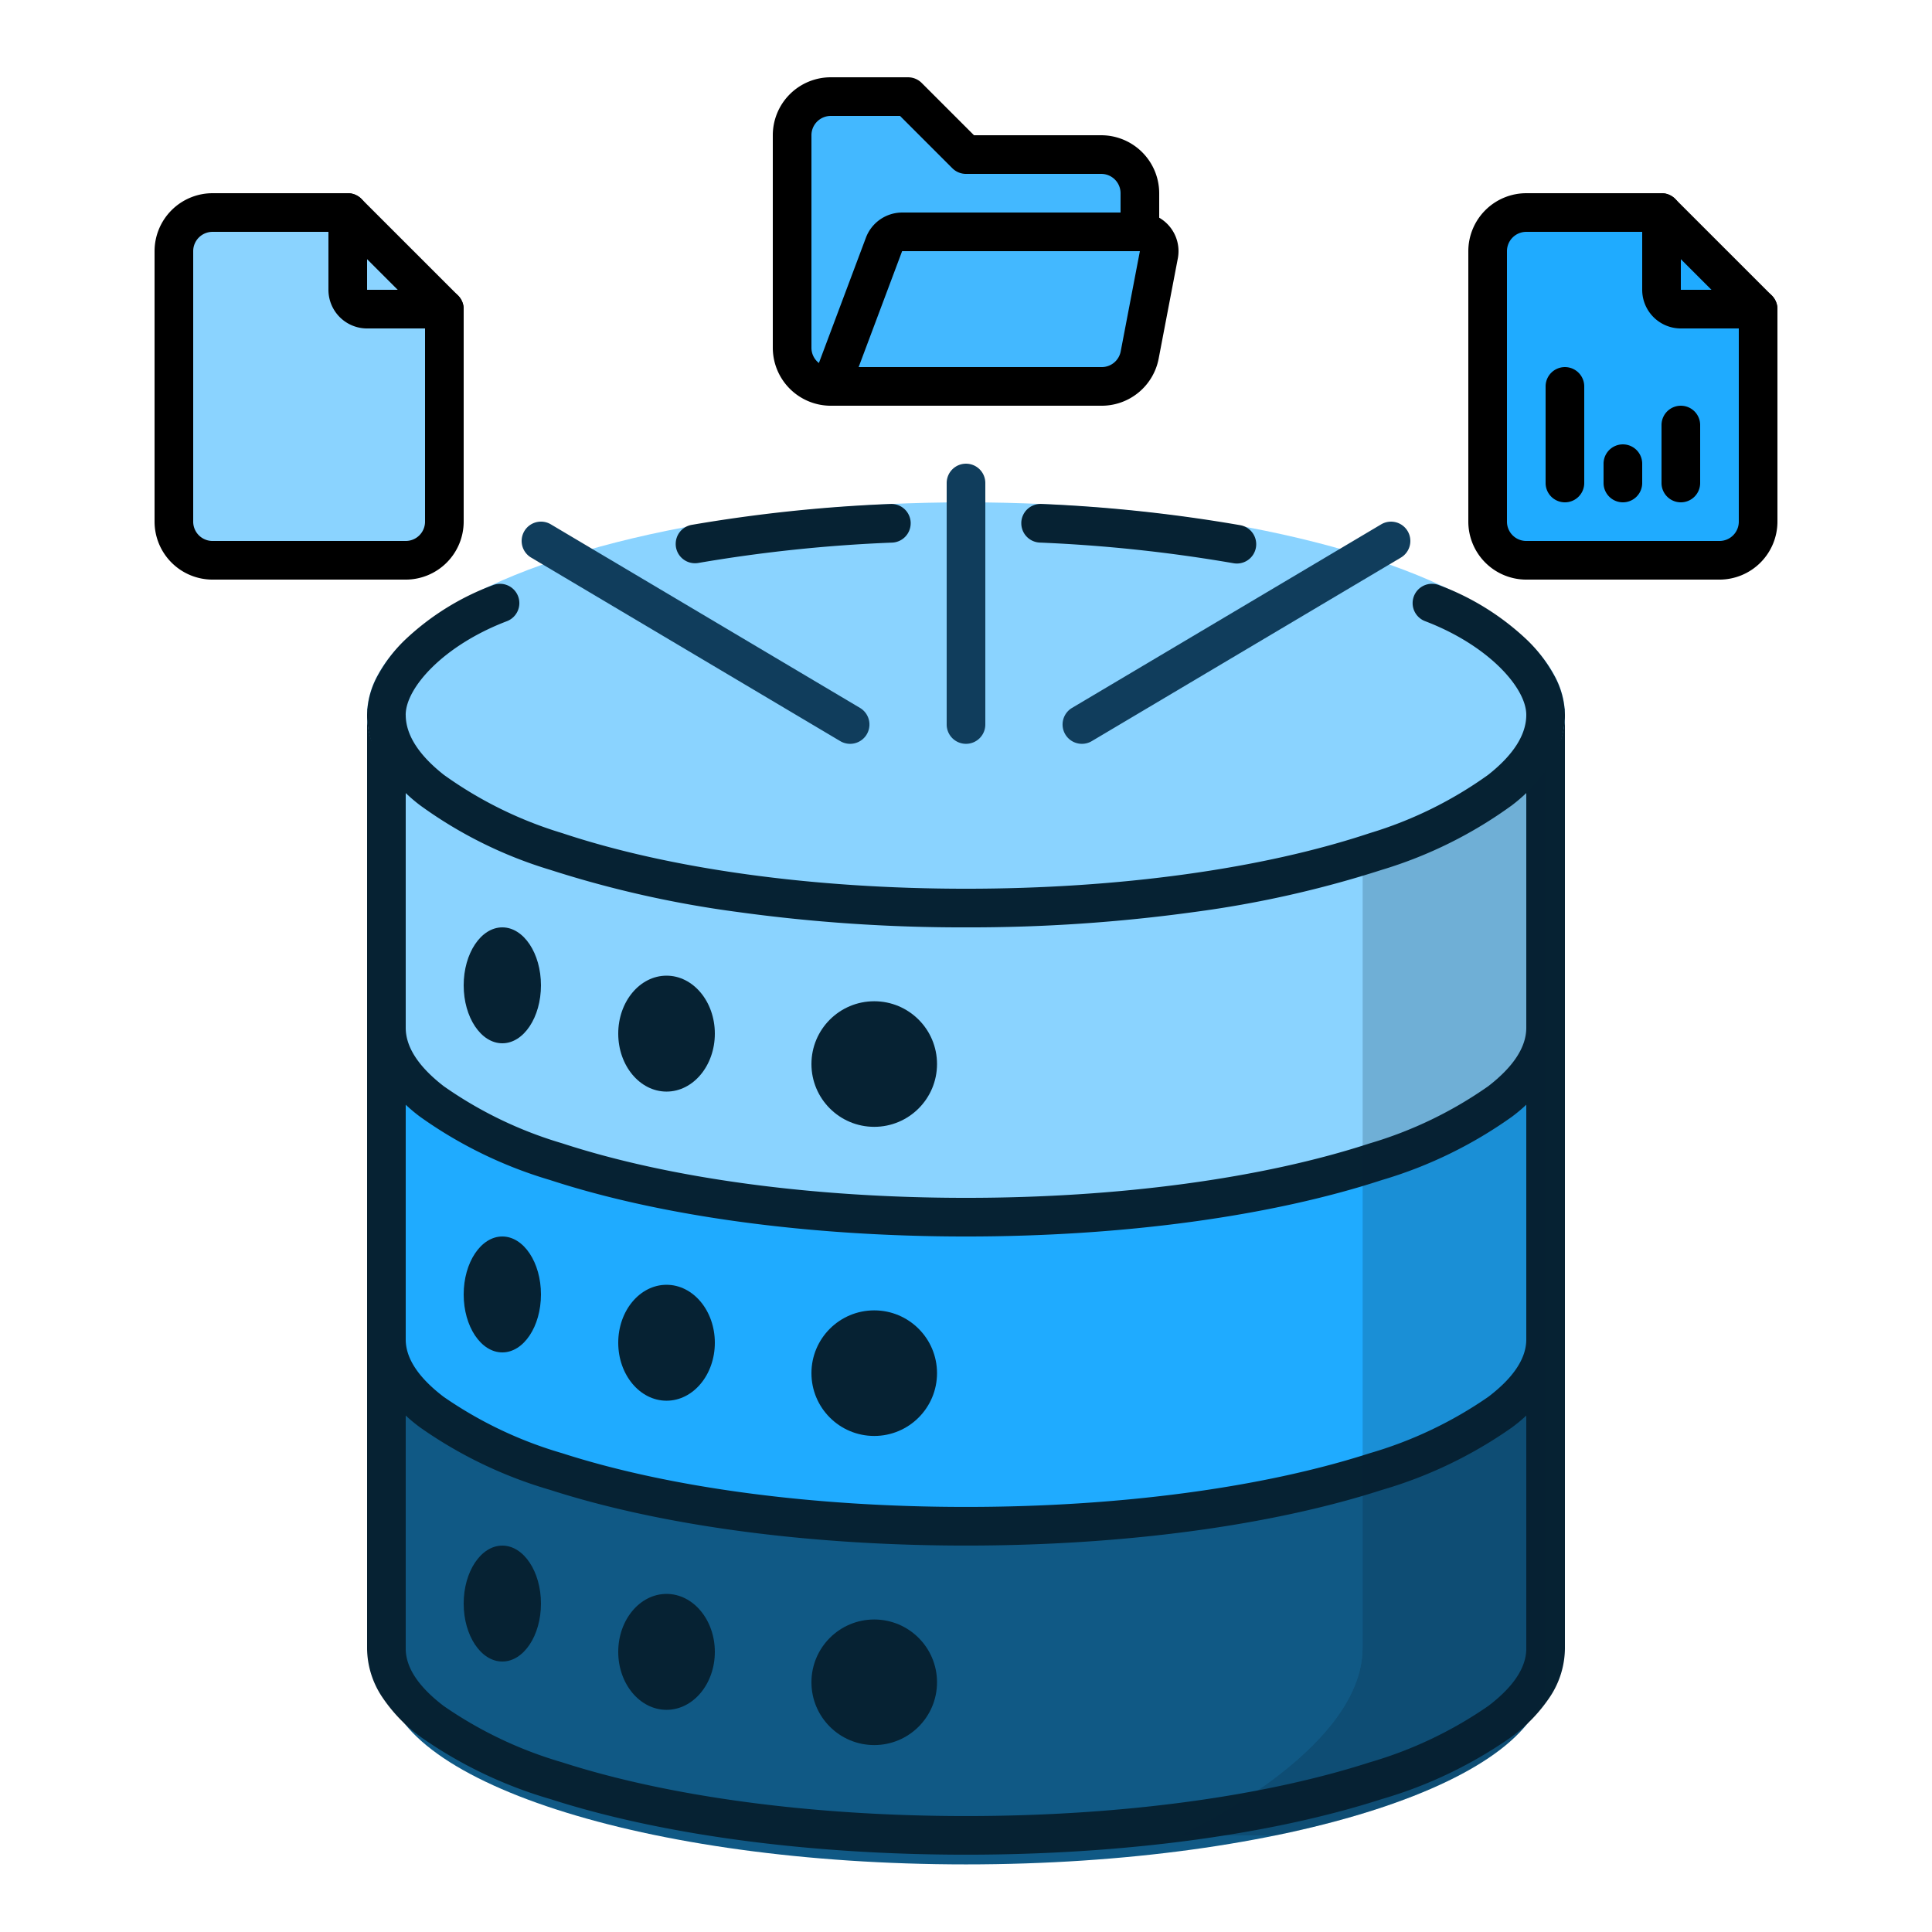
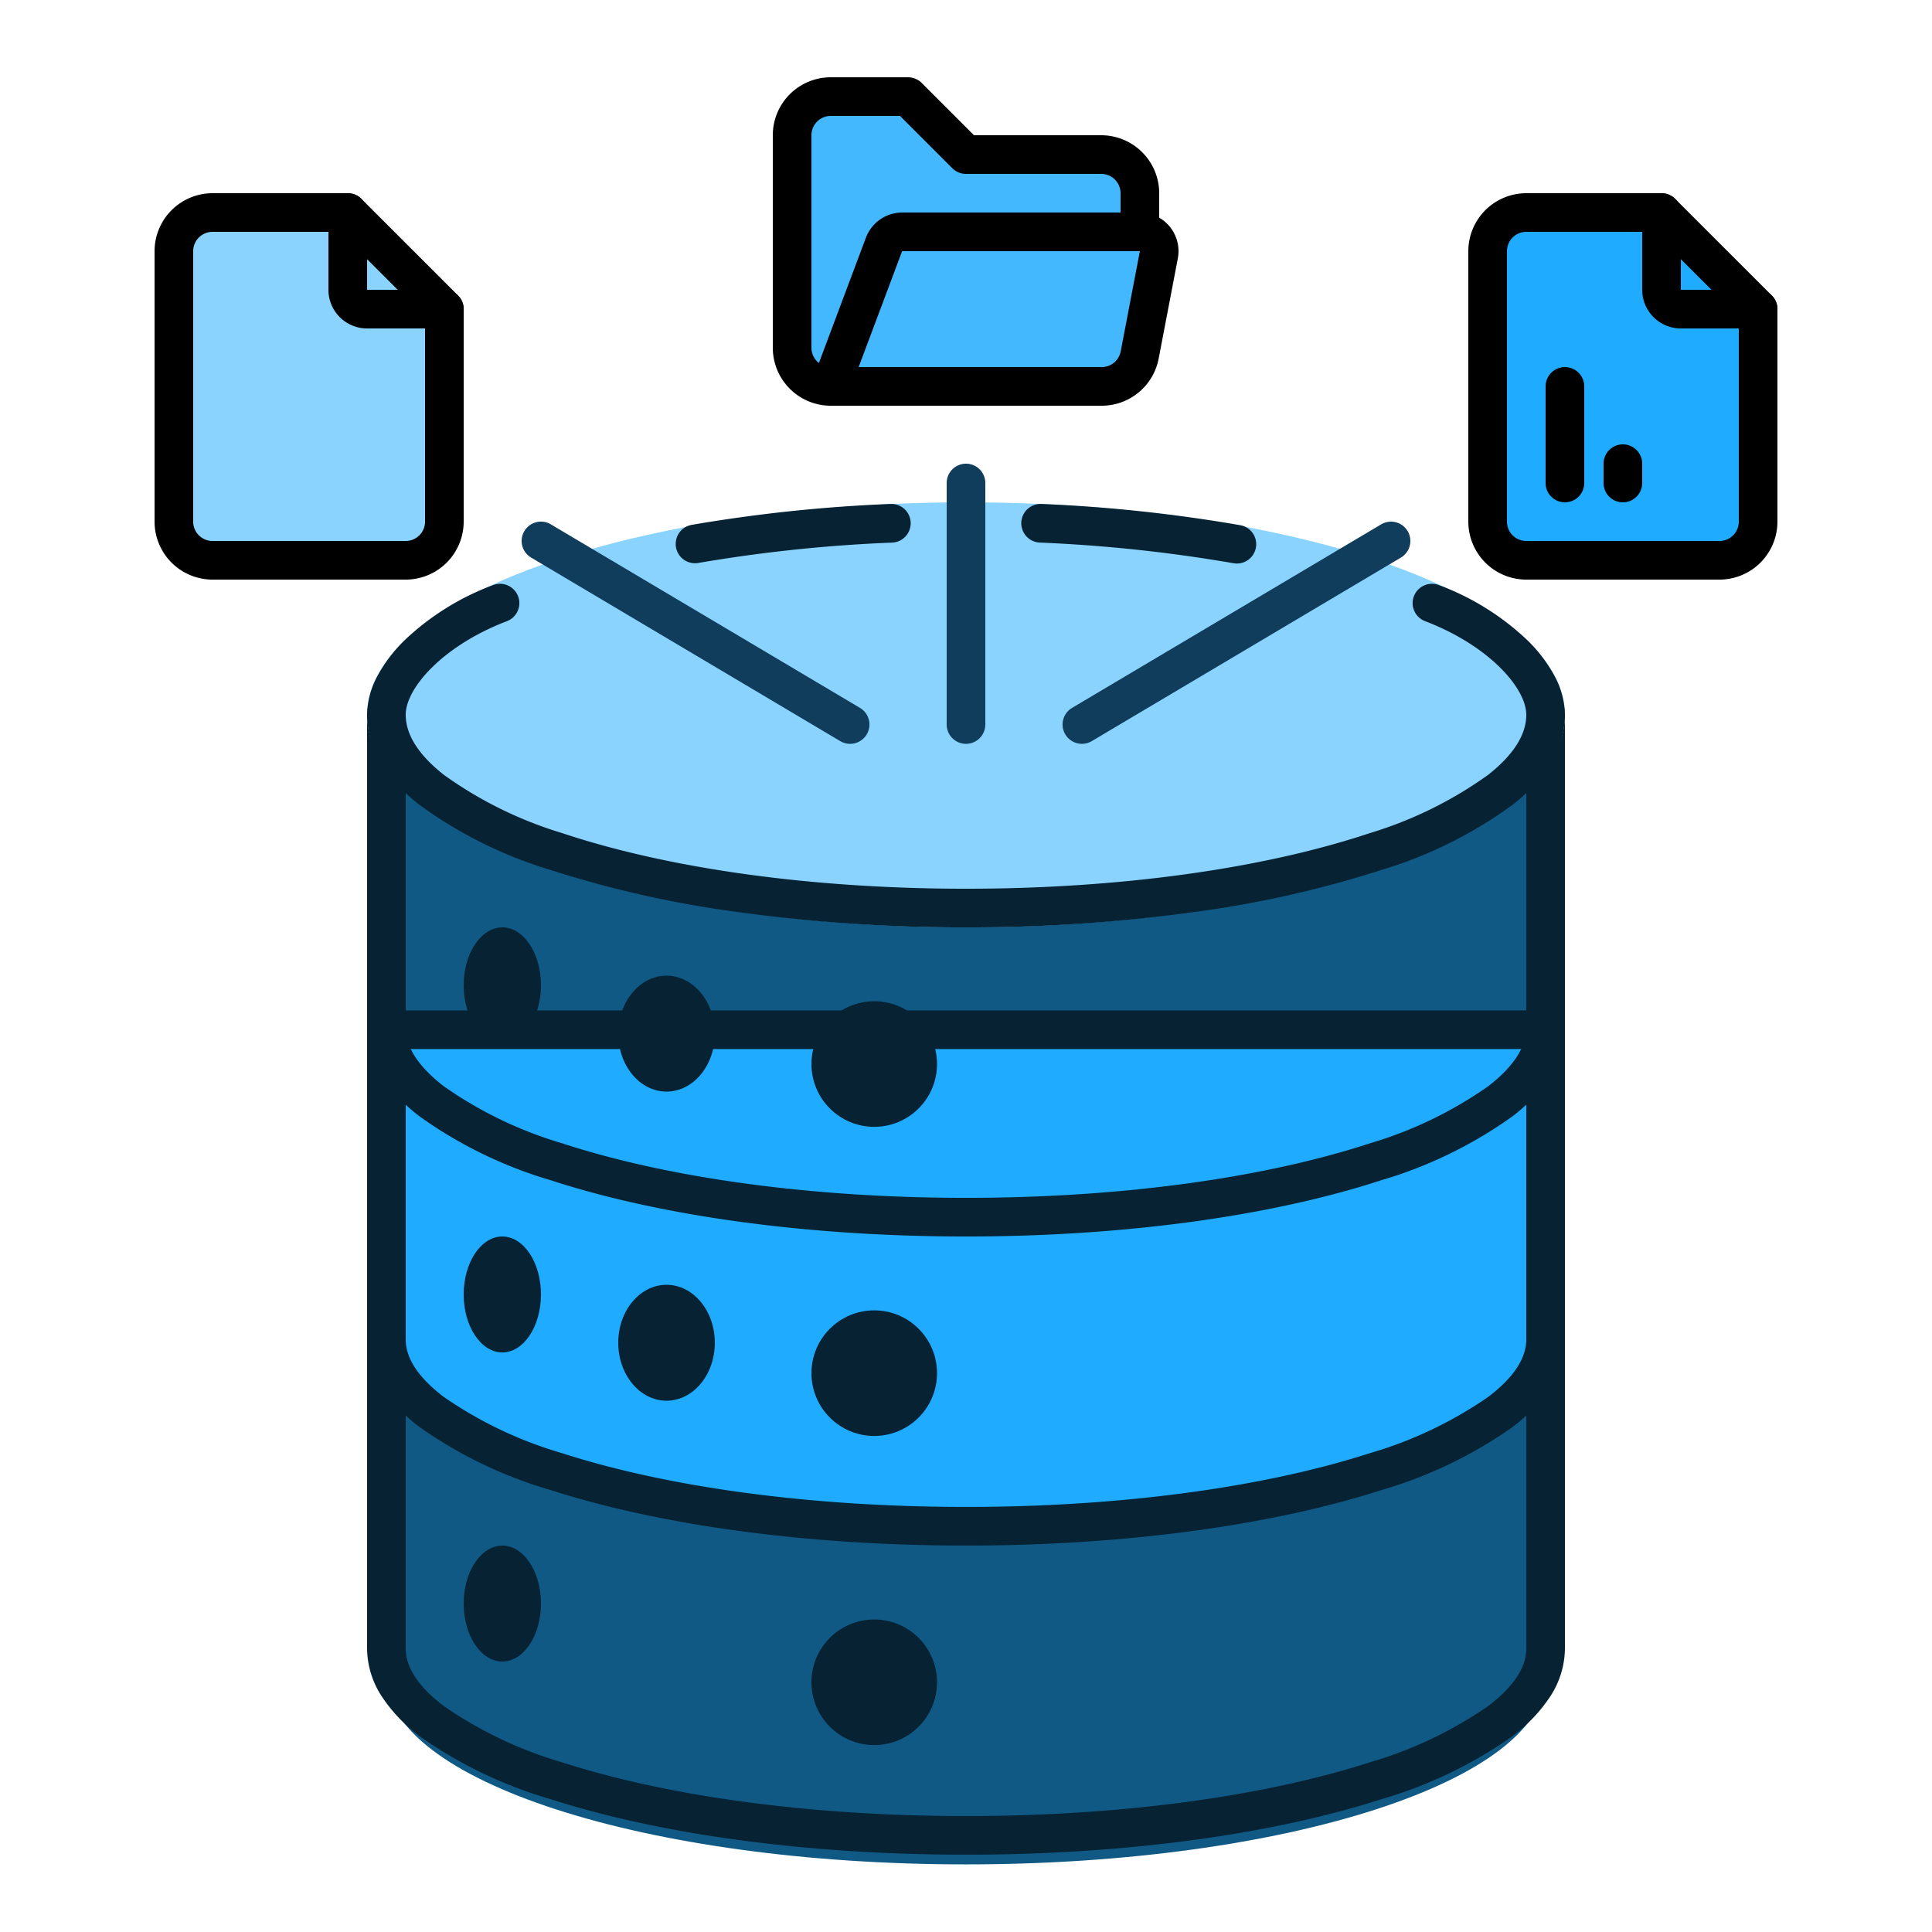
<svg xmlns="http://www.w3.org/2000/svg" width="200" height="200" viewBox="0 0 200 200">
  <defs>
    <filter id="a" x="22" y="39" width="156" height="172" filterUnits="userSpaceOnUse">
      <feOffset dy="3" input="SourceAlpha" />
      <feGaussianBlur stdDeviation="6" result="b" />
      <feFlood flood-opacity="0.161" />
      <feComposite operator="in" in2="b" />
      <feComposite in="SourceGraphic" />
    </filter>
    <clipPath id="c">
      <path d="M-5.053,0H13.895V136H-24s18.947-8.576,18.947-19.429Z" transform="translate(24)" fill="#fff" stroke="#707070" stroke-width="1" />
    </clipPath>
    <filter id="d" x="22" y="39" width="156" height="172" filterUnits="userSpaceOnUse">
      <feOffset dy="3" input="SourceAlpha" />
      <feGaussianBlur stdDeviation="6" result="e" />
      <feFlood flood-opacity="0.161" />
      <feComposite operator="in" in2="e" />
      <feComposite in="SourceGraphic" />
    </filter>
    <clipPath id="g">
      <rect width="200" height="200" />
    </clipPath>
  </defs>
  <g id="f" clip-path="url(#g)">
    <g transform="translate(24 46.001)">
      <rect width="200" height="200" transform="translate(-24 -46)" fill="none" />
      <g transform="matrix(1, 0, 0, 1, -24, -46)" filter="url(#a)">
        <path d="M116.572,0C127.3,0,136,26.862,136,60s-8.7,60-19.429,60H19.429C7.86,120-.041,90,0,60S8.552,0,19.593,0Z" transform="translate(160 54) rotate(90)" fill="#105985" />
      </g>
      <path d="M-2-2H32.066A9.2,9.2,0,0,1,37.036-.469,16.433,16.433,0,0,1,41.184,3.5a45.452,45.452,0,0,1,6.46,13.457C51.359,28.485,53.4,43.771,53.4,60s-2.046,31.515-5.76,43.04a45.452,45.452,0,0,1-6.46,13.457,16.433,16.433,0,0,1-4.149,3.972A9.2,9.2,0,0,1,32.066,122H-2ZM32.066,118c1.953,0,3.951-1.321,5.936-3.927a42.215,42.215,0,0,0,5.834-12.26C47.427,90.674,49.4,75.824,49.4,60s-1.977-30.674-5.567-41.813A42.215,42.215,0,0,0,38,5.927C36.017,3.321,34.02,2,32.066,2H2V118Z" transform="translate(136 92.596) rotate(90)" fill="#062233" />
      <path d="M32.066,0C42.747,0,51.4,26.862,51.4,60s-8.658,60-19.338,60H0V0Z" transform="translate(136 60.596) rotate(90)" fill="#1fabff" />
      <path d="M-2-2H32.066A9.2,9.2,0,0,1,37.036-.469,16.433,16.433,0,0,1,41.184,3.5a45.452,45.452,0,0,1,6.46,13.457C51.359,28.485,53.4,43.771,53.4,60s-2.046,31.515-5.76,43.04a45.452,45.452,0,0,1-6.46,13.457,16.433,16.433,0,0,1-4.149,3.972A9.2,9.2,0,0,1,32.066,122H-2ZM32.066,118c1.953,0,3.951-1.321,5.936-3.927a42.215,42.215,0,0,0,5.834-12.26C47.427,90.674,49.4,75.824,49.4,60s-1.977-30.674-5.567-41.813A42.215,42.215,0,0,0,38,5.927C36.017,3.321,34.02,2,32.066,2H2V118Z" transform="translate(136 60.596) rotate(90)" fill="#062233" />
-       <path d="M31.041,0C41.869,0,50.646,26.862,50.646,60s-8.777,60-19.605,60H0V0Z" transform="translate(136 29.354) rotate(90)" fill="#8ad3ff" />
      <path d="M-2-2H31.041A9.369,9.369,0,0,1,36.054-.476a16.549,16.549,0,0,1,4.2,3.968,45.207,45.207,0,0,1,6.55,13.46C50.572,28.48,52.646,43.768,52.646,60s-2.074,31.52-5.841,43.048a45.207,45.207,0,0,1-6.55,13.46,16.549,16.549,0,0,1-4.2,3.968A9.369,9.369,0,0,1,31.041,122H-2ZM31.041,118c1.995,0,4.03-1.325,6.049-3.938A41.964,41.964,0,0,0,43,101.805C46.642,90.668,48.646,75.821,48.646,60s-2-30.668-5.643-41.805A41.963,41.963,0,0,0,37.09,5.938C35.071,3.325,33.036,2,31.041,2H2V118Z" transform="translate(136 29.354) rotate(90)" fill="#062233" />
      <g transform="translate(98.105 8)" clip-path="url(#c)">
        <g transform="matrix(1, 0, 0, 1, -122.11, -54)" filter="url(#d)">
-           <path d="M116.572,0C127.3,0,136,26.862,136,60s-8.7,60-19.429,60H19.429C8.18,120-.041,90,0,60S8.142,0,19.593,0Z" transform="translate(160 54) rotate(90)" fill="#062233" opacity="0.2" />
-         </g>
+           </g>
      </g>
      <ellipse cx="62" cy="22" rx="62" ry="22" transform="translate(14 6)" fill="#8ad3ff" />
      <ellipse cx="4" cy="6" rx="4" ry="6" transform="translate(24 50)" fill="#062233" />
      <ellipse cx="4" cy="6" rx="4" ry="6" transform="translate(24 82)" fill="#062233" />
      <ellipse cx="4" cy="6" rx="4" ry="6" transform="translate(24 114)" fill="#062233" />
      <ellipse cx="5" cy="6" rx="5" ry="6" transform="translate(40 55)" fill="#062233" />
      <ellipse cx="5" cy="6" rx="5" ry="6" transform="translate(40 87)" fill="#062233" />
-       <ellipse cx="5" cy="6" rx="5" ry="6" transform="translate(40 119)" fill="#062233" />
      <circle cx="6.5" cy="6.5" r="6.5" transform="translate(60 57.648)" fill="#062233" />
      <circle cx="6.5" cy="6.5" r="6.5" transform="translate(60 89.648)" fill="#062233" />
      <circle cx="6.5" cy="6.5" r="6.5" transform="translate(60 121.648)" fill="#062233" />
      <path d="M-1491-1486v-4c2.056,0,4.147-1.33,6.214-3.953a41.613,41.613,0,0,0,6.031-12.253c3.711-11.134,5.755-25.977,5.755-41.794s-2.044-30.66-5.755-41.794a41.613,41.613,0,0,0-6.031-12.253c-2.067-2.623-4.158-3.953-6.214-3.953v-4a9.628,9.628,0,0,1,5.077,1.515,16.725,16.725,0,0,1,4.279,3.963,44.867,44.867,0,0,1,6.684,13.464,110.96,110.96,0,0,1,4.369,19.425A170.044,170.044,0,0,1-1469-1548a170.044,170.044,0,0,1-1.591,23.634,110.96,110.96,0,0,1-4.369,19.425,44.867,44.867,0,0,1-6.684,13.464,16.725,16.725,0,0,1-4.279,3.963A9.628,9.628,0,0,1-1491-1486Z" transform="translate(-1472 1519) rotate(90)" fill="#062233" />
      <path d="M-1471-1486a8.721,8.721,0,0,1-4.088-1.111,15.316,15.316,0,0,1-3.66-2.8,26.822,26.822,0,0,1-5.686-9.14,2,2,0,0,1,1.157-2.581,2,2,0,0,1,2.581,1.157c2.5,6.559,6.893,10.478,9.7,10.478a2,2,0,0,1,2,2A2,2,0,0,1-1471-1486Z" transform="translate(-1472 1499) rotate(90)" fill="#062233" />
      <path d="M0,13.766a2,2,0,0,1-.712-.132,2,2,0,0,1-1.157-2.581,26.821,26.821,0,0,1,5.686-9.14,15.316,15.316,0,0,1,3.661-2.8A8.721,8.721,0,0,1,11.566-2a2,2,0,0,1,2,2,2,2,0,0,1-2,2c-2.8,0-7.2,3.919-9.7,10.478A2,2,0,0,1,0,13.766Z" transform="translate(136 16.434) rotate(90)" fill="#062233" />
      <path d="M-1488.7-1517.949a2,2,0,0,1-1.968-1.657,158.65,158.65,0,0,1-2.163-20.586,2,2,0,0,1,1.916-2.081l.084,0a2,2,0,0,1,2,1.918,154.66,154.66,0,0,0,2.107,20.065,2,2,0,0,1-1.627,2.313A2.005,2.005,0,0,1-1488.7-1517.949Z" transform="translate(-1472 1499) rotate(90)" fill="#062233" />
      <path d="M-1490.834-1553.725l-.09,0a2,2,0,0,1-1.909-2.087,159.544,159.544,0,0,1,2.2-20.583,2,2,0,0,1,2.321-1.616,2,2,0,0,1,1.616,2.321,155.455,155.455,0,0,0-2.138,20.057A2,2,0,0,1-1490.834-1553.725Z" transform="translate(-1472 1499) rotate(90)" fill="#062233" />
      <path d="M0,27a2,2,0,0,1-2-2V0A2,2,0,0,1,0-2,2,2,0,0,1,2,0V25A2,2,0,0,1,0,27Z" transform="translate(76 4)" fill="#103d5c" />
      <path d="M32,21a1.991,1.991,0,0,1-1.019-.281l-32-19a2,2,0,0,1-.7-2.741,2,2,0,0,1,2.741-.7l32,19A2,2,0,0,1,32,21Z" transform="translate(32 10)" fill="#103d5c" />
      <path d="M0,21a2,2,0,0,1-1.722-.979,2,2,0,0,1,.7-2.741l32-19a2,2,0,0,1,2.741.7,2,2,0,0,1-.7,2.741l-32,19A1.991,1.991,0,0,1,0,21Z" transform="translate(88 10)" fill="#103d5c" />
      <g transform="translate(-16 -30)">
        <path d="M29,39H9a4,4,0,0,1-4-4V7A4,4,0,0,1,9,3H23L33,13V35A4,4,0,0,1,29,39Z" transform="translate(5 3)" fill="#8ad3ff" />
        <path d="M29,41H9a6.007,6.007,0,0,1-6-6V7A6.007,6.007,0,0,1,9,1H23a2,2,0,0,1,1.414.586l10,10A2,2,0,0,1,35,13V35A6.007,6.007,0,0,1,29,41ZM9,5A2,2,0,0,0,7,7V35a2,2,0,0,0,2,2H29a2,2,0,0,0,2-2V13.828L22.172,5Z" transform="translate(5 3)" />
        <path d="M24,15H16a4,4,0,0,1-4-4V3a2,2,0,0,1,4,0v8h8a2,2,0,1,1,0,4Z" transform="translate(14 3)" />
      </g>
      <g transform="translate(52 -44)">
        <path d="M7,34l5.514-14.7A2,2,0,0,1,14.386,18H39a2,2,0,0,1,1.972,2.328L38.98,30.75A4,4,0,0,1,35.052,34H7a4,4,0,0,1-4-4V8A4,4,0,0,1,7,4h8l6,6H35a4,4,0,0,1,4,4v4" transform="translate(3 4)" fill="#43b8ff" />
        <path d="M7,36H6.943A6.007,6.007,0,0,1,1,30V8A6,6,0,0,1,7,2h8a2,2,0,0,1,1.414.586L21.828,8H35a6.007,6.007,0,0,1,6,6v2.536a4,4,0,0,1,1.945,4.12q0,.024-.008.047L40.944,31.125A6.007,6.007,0,0,1,35.053,36H7Zm2.886-4H35.052a2,2,0,0,0,1.963-1.625L39,20H14.386ZM7,6A2,2,0,0,0,5,8V30a2,2,0,0,0,.772,1.578L10.641,18.6A4.019,4.019,0,0,1,14.385,16H37V14a2,2,0,0,0-2-2H21a2,2,0,0,1-1.414-.586L14.172,6Z" transform="translate(3 4)" />
      </g>
      <g transform="translate(120 -30)">
        <path d="M29,39H9a4,4,0,0,1-4-4V7A4,4,0,0,1,9,3H23L33,13V35A4,4,0,0,1,29,39Z" transform="translate(5 3)" fill="#1fabff" />
        <path d="M29,41H9a6.007,6.007,0,0,1-6-6V7A6.007,6.007,0,0,1,9,1H23a2,2,0,0,1,1.414.586l10,10A2,2,0,0,1,35,13V35A6.007,6.007,0,0,1,29,41ZM9,5A2,2,0,0,0,7,7V35a2,2,0,0,0,2,2H29a2,2,0,0,0,2-2V13.828L22.172,5Z" transform="translate(5 3)" />
        <path d="M24,15H16a4,4,0,0,1-4-4V3a2,2,0,0,1,4,0v8h8a2,2,0,0,1,0,4Z" transform="translate(14 3)" />
        <path d="M9,24a2,2,0,0,1-2-2V12a2,2,0,0,1,4,0V22A2,2,0,0,1,9,24Z" transform="translate(9 12)" />
        <path d="M12,20a2,2,0,0,1-2-2V16a2,2,0,0,1,4,0v2A2,2,0,0,1,12,20Z" transform="translate(12 16)" />
-         <path d="M15,22a2,2,0,0,1-2-2V14a2,2,0,0,1,4,0v6A2,2,0,0,1,15,22Z" transform="translate(15 14)" />
      </g>
    </g>
  </g>
</svg>